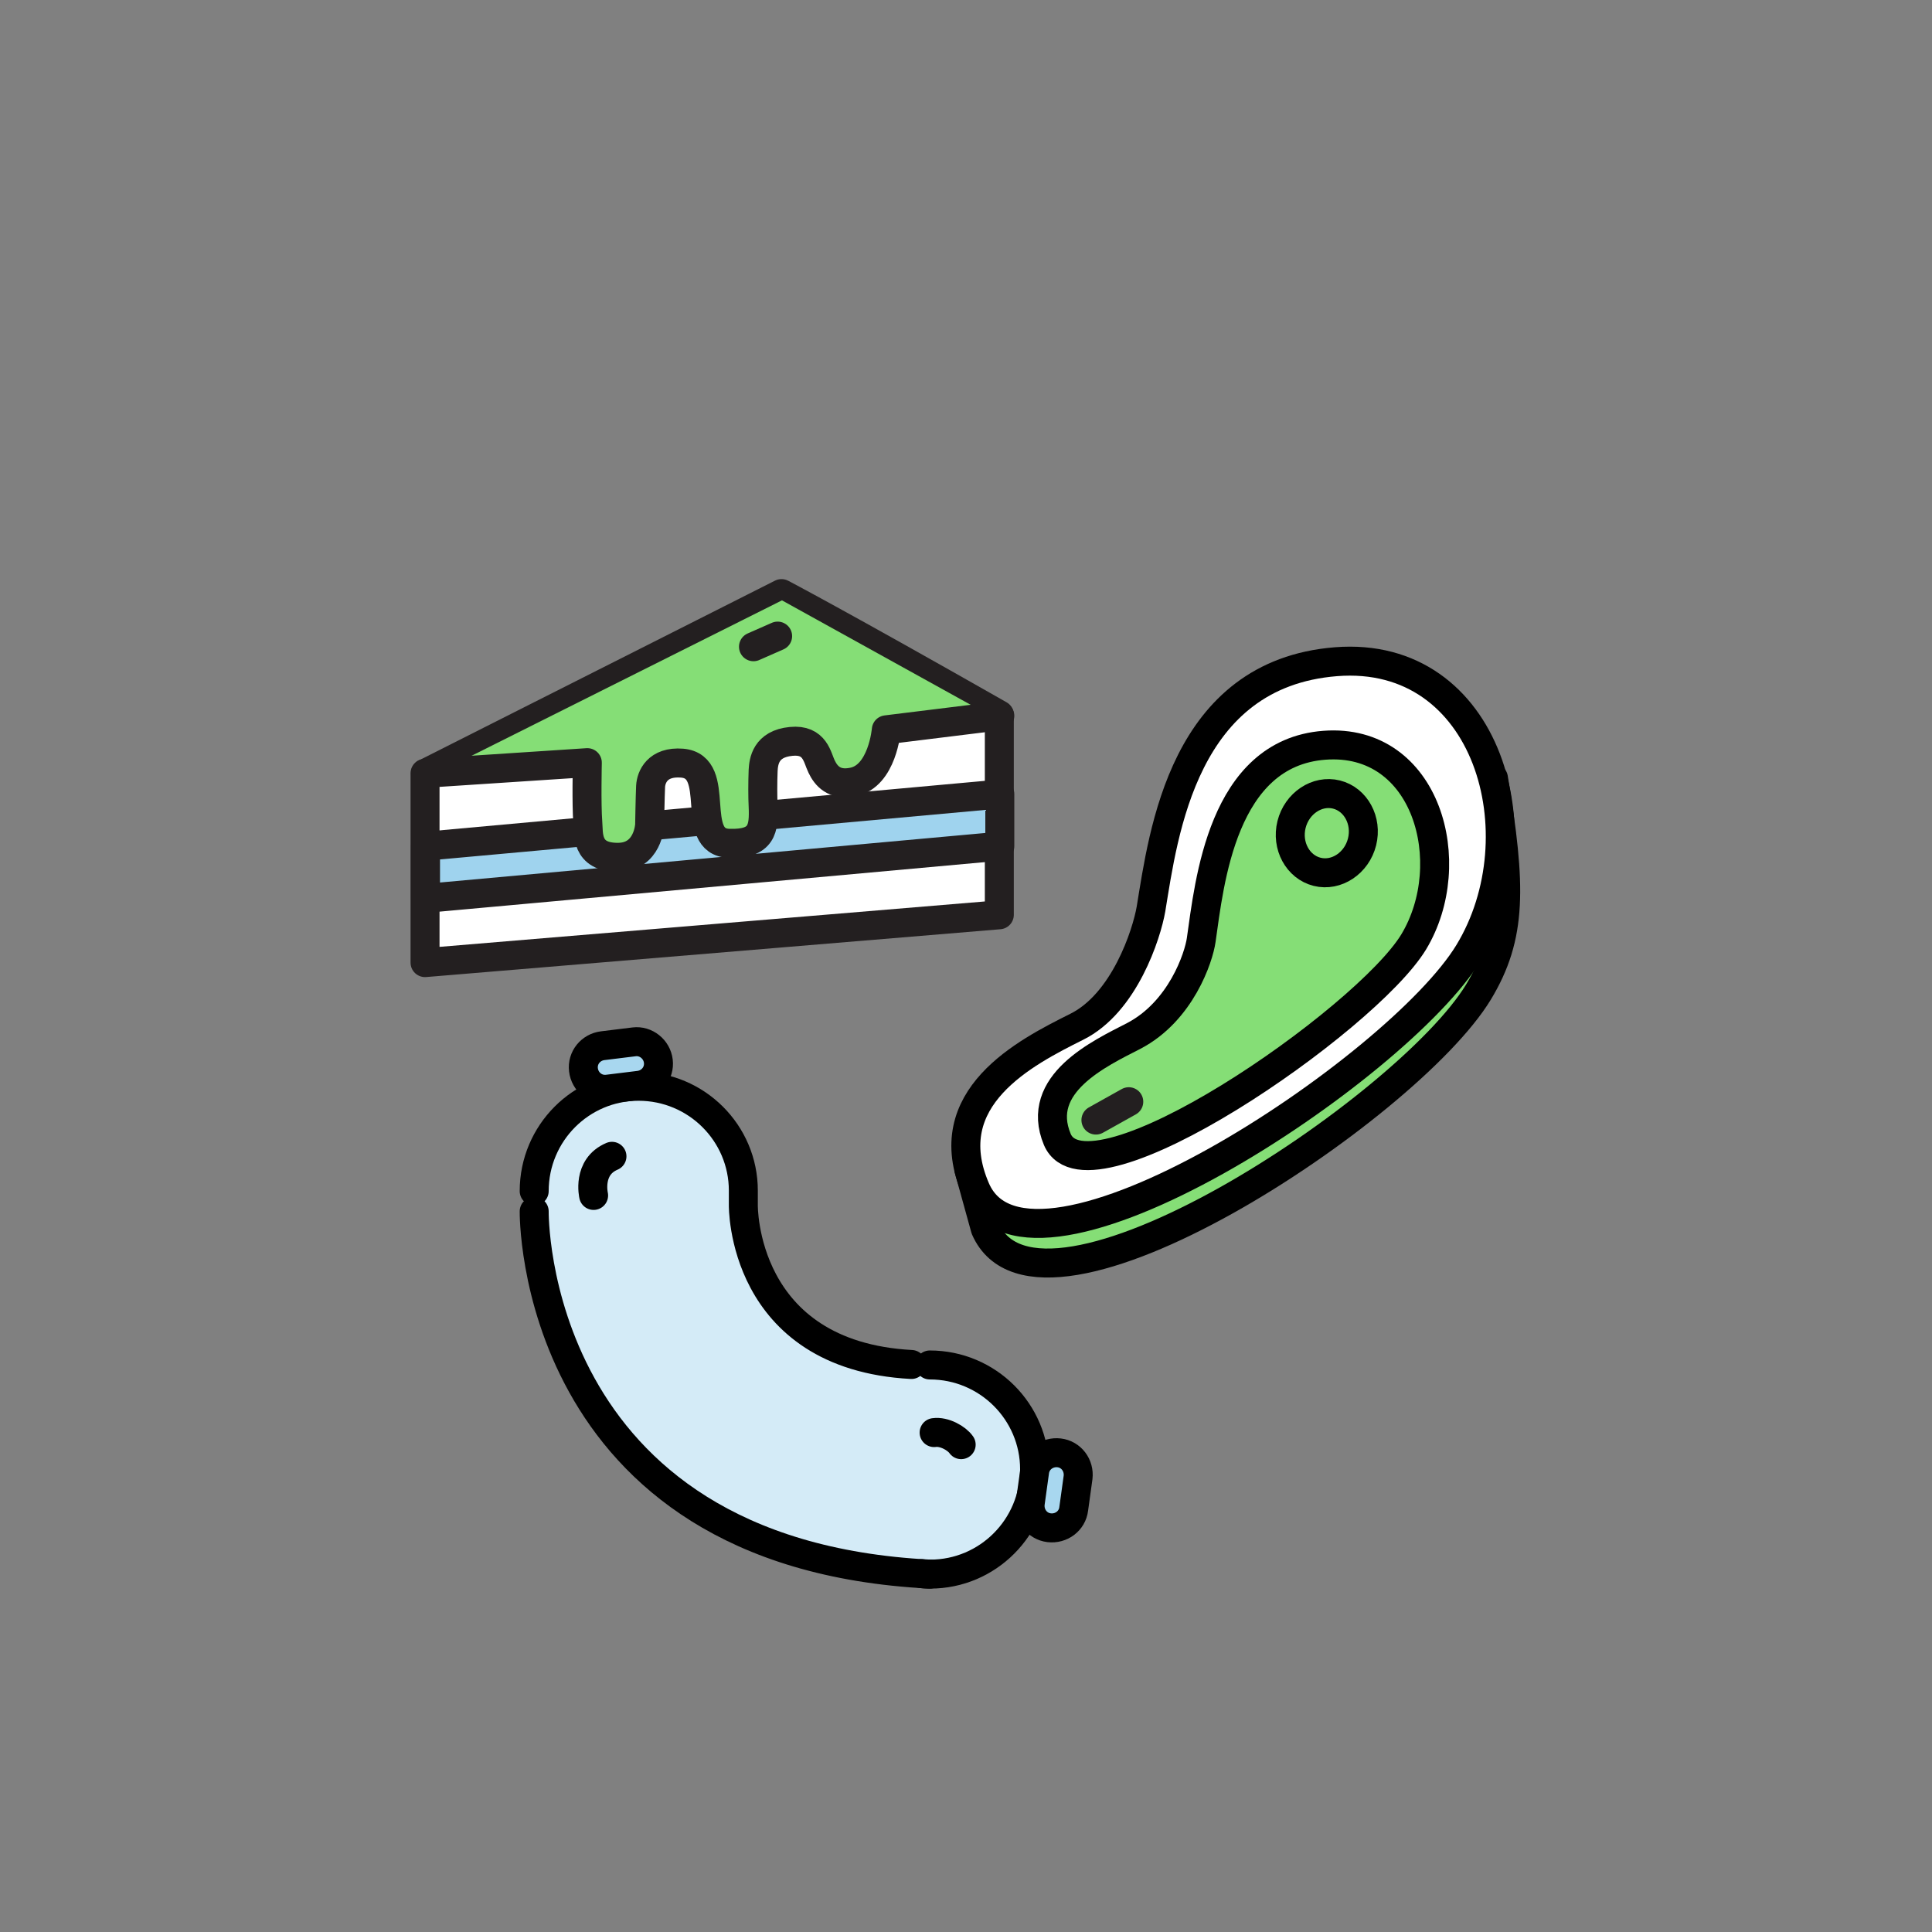
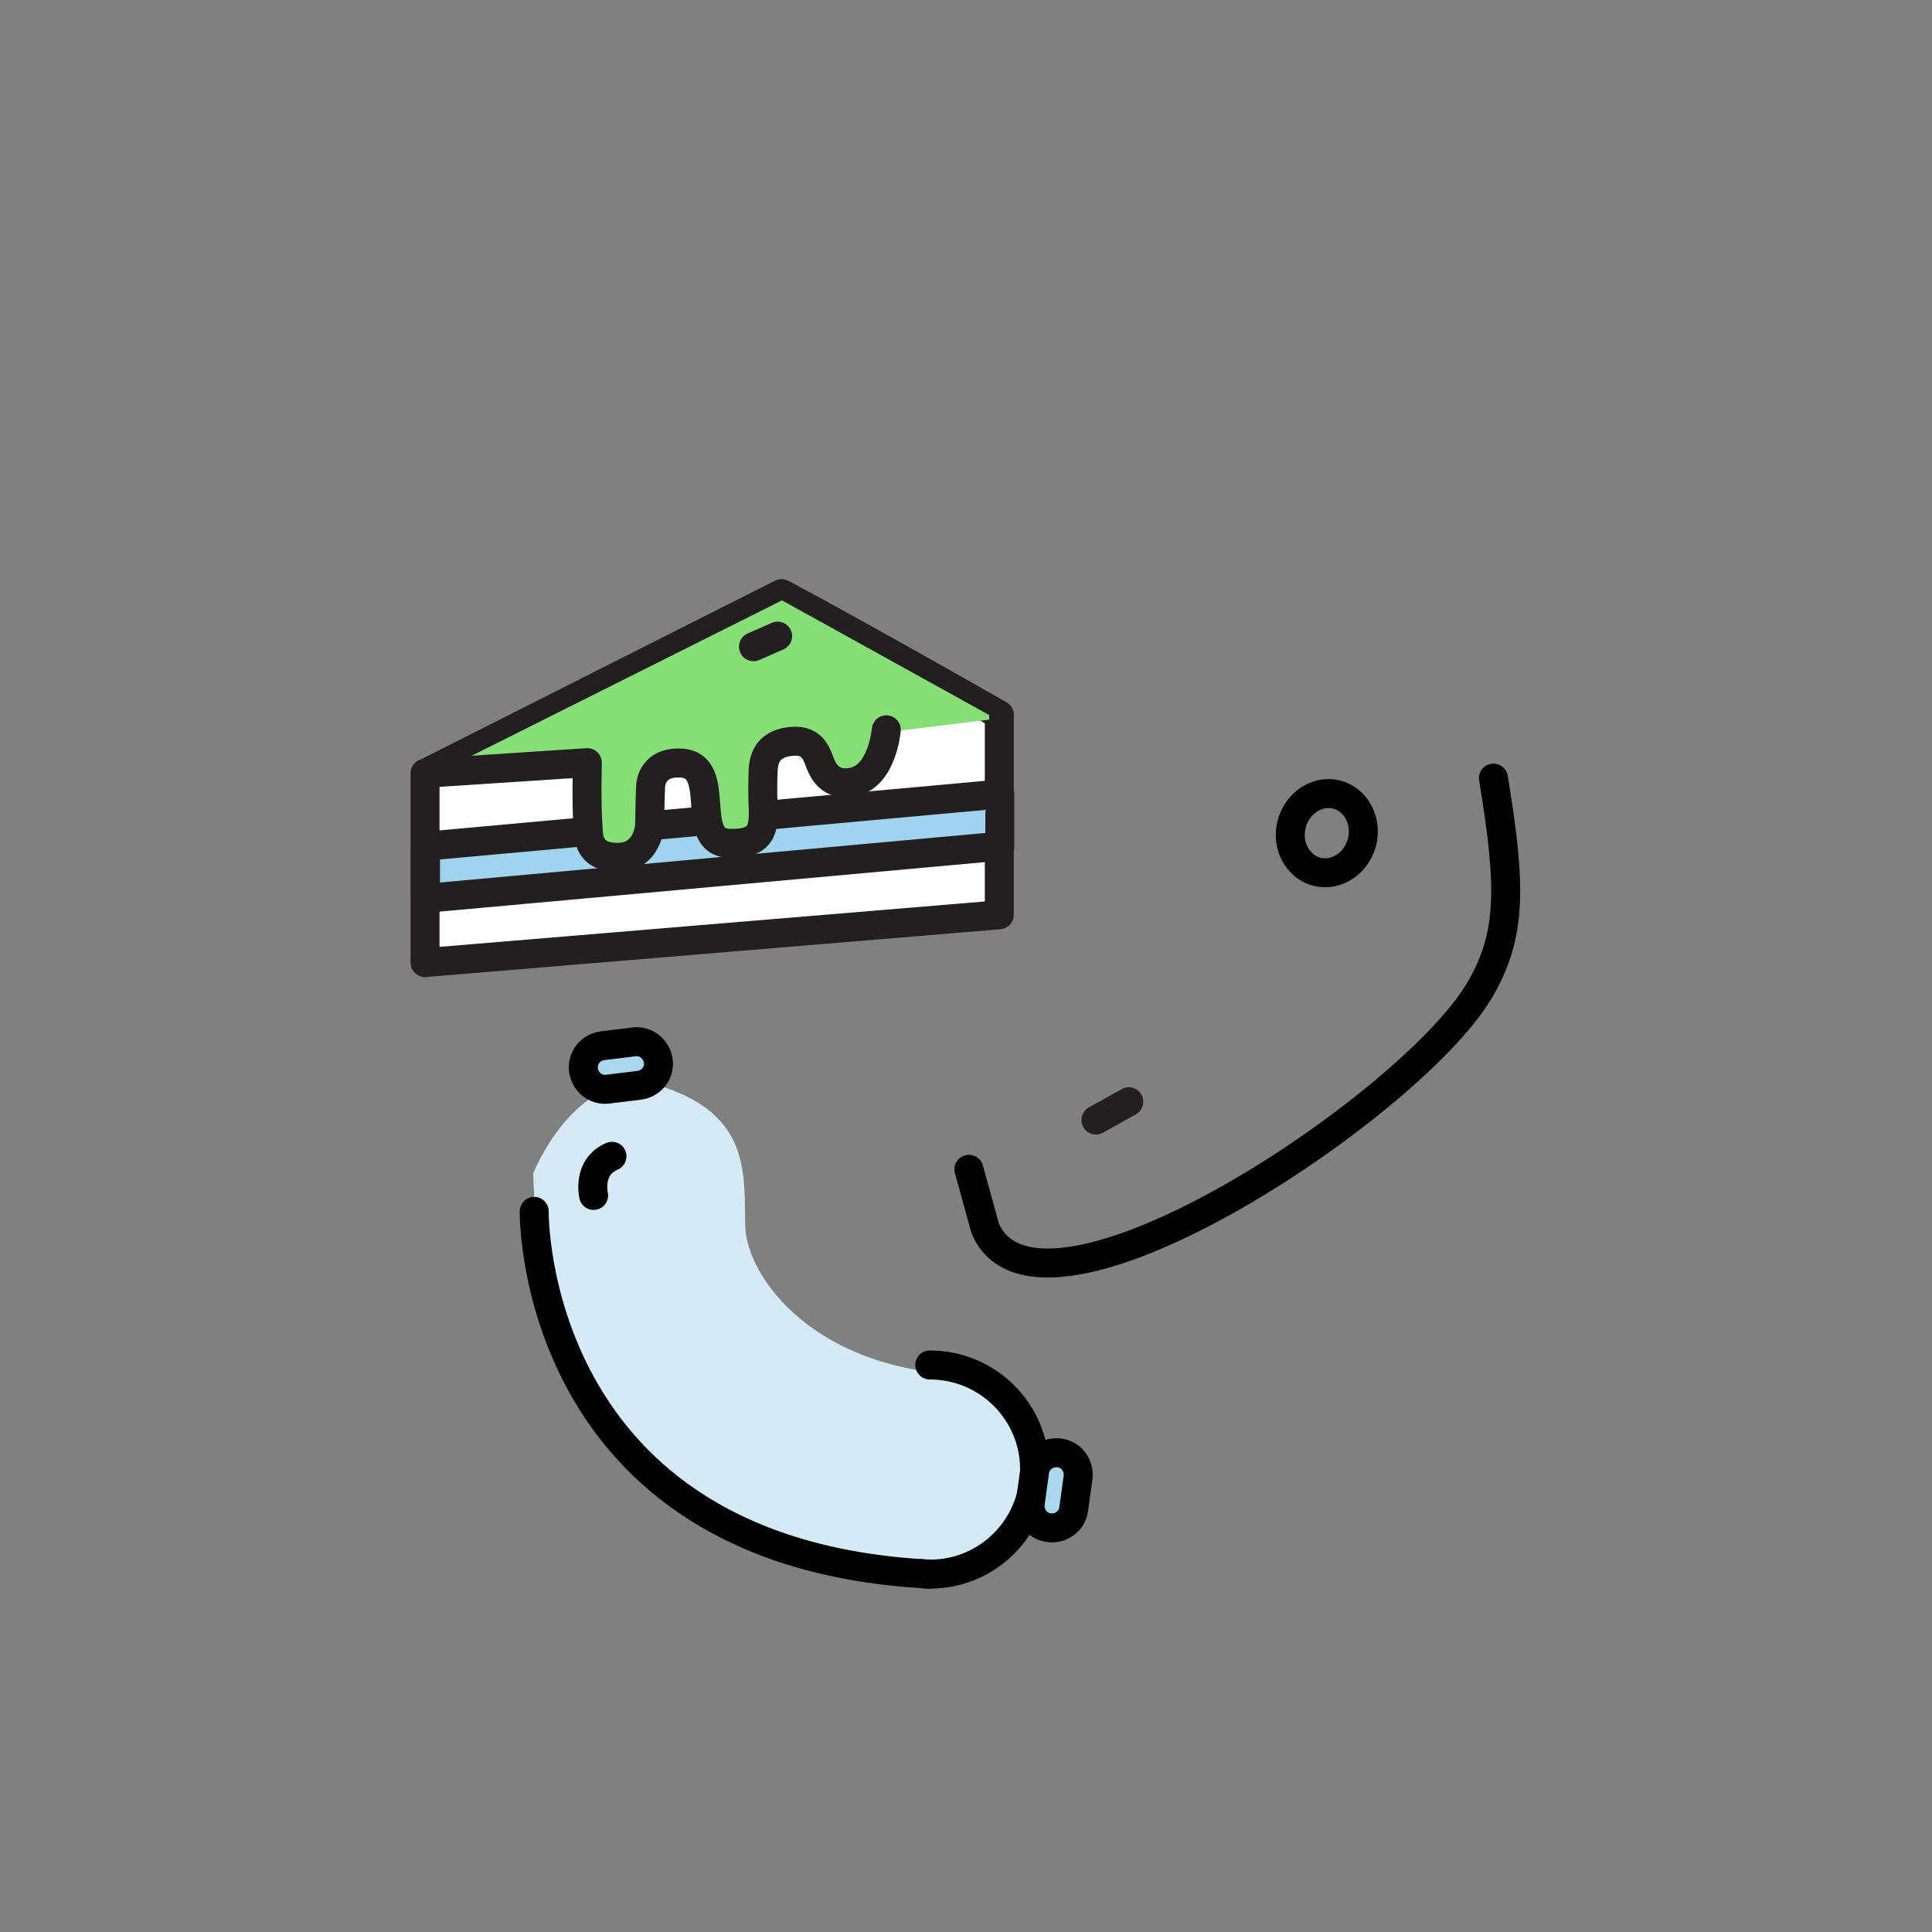
<svg xmlns="http://www.w3.org/2000/svg" width="400" height="400" viewBox="0 0 400 400" fill="none">
  <rect x="0" y="0" width="400" height="400" fill="#808080" stroke="none" />
  <path d="M206.2 287.499C206.2 287.499 218.7 297.799 211.8 313.999C204.9 330.199 184.9 327.899 169.5 322.599C154.1 317.299 111.8 304.699 110.4 242.899C110.4 242.899 119.9 219.099 137.8 225.199C155.7 231.299 154 243.799 154.3 253.999C154.6 264.199 168.5 284.299 201.6 284.699C205.1 284.699 206.2 287.499 206.2 287.499Z" fill="#D4EBF7" />
  <path d="M192.501 282.602C204.501 282.602 214.201 292.302 214.201 304.202C214.201 316.202 204.501 325.902 192.601 325.902C192.001 325.902 191.401 325.902 190.801 325.802" stroke="black" stroke-width="6" stroke-miterlimit="10" stroke-linecap="round" stroke-linejoin="round" />
-   <path d="M110.6 246.602C110.6 234.602 120.3 224.902 132.2 224.902C144.2 224.902 153.9 234.602 153.9 246.502C153.9 247.102 153.9 249.502 153.9 249.502C153.9 249.502 153.4 280.602 188.7 282.502" stroke="black" stroke-width="6" stroke-miterlimit="10" stroke-linecap="round" stroke-linejoin="round" />
  <path d="M110.6 250.801C110.6 250.801 109.6 321.701 192.5 325.901" stroke="black" stroke-width="6" stroke-miterlimit="10" stroke-linecap="round" stroke-linejoin="round" />
  <path d="M217.2 316.3C214.7 316 213 313.7 213.3 311.2L214.2 304.7C214.5 302.2 216.8 300.5 219.3 300.8C221.8 301.1 223.5 303.4 223.2 305.9L222.3 312.4C222 314.9 219.7 316.6 217.2 316.3Z" fill="#A8D7EF" stroke="black" stroke-width="6" stroke-miterlimit="10" stroke-linecap="round" stroke-linejoin="round" />
  <path d="M136.3 219.701C136.6 222.201 134.8 224.401 132.3 224.701L125.8 225.501C123.3 225.801 121.1 224.001 120.8 221.501C120.5 219.001 122.3 216.801 124.8 216.501L131.3 215.701C133.7 215.401 136 217.201 136.3 219.701Z" fill="#A8D7EF" stroke="black" stroke-width="6" stroke-miterlimit="10" stroke-linecap="round" stroke-linejoin="round" />
-   <path d="M199 299.101C198.1 297.801 195.5 296.301 193.4 296.601" stroke="black" stroke-width="6" stroke-miterlimit="10" stroke-linecap="round" stroke-linejoin="round" />
  <path d="M122.9 247.502C122.9 247.502 121.5 241.602 126.7 239.402" stroke="black" stroke-width="6" stroke-miterlimit="10" stroke-linecap="round" stroke-linejoin="round" />
-   <path d="M309.2 161.098C312.9 183.598 313.1 193.798 306.1 205.398C291.4 229.598 215.2 280.098 204 254.398L200.6 242.098" fill="#85DE76" />
  <path d="M309.2 161.098C312.9 183.598 313.1 193.798 306.1 205.398C291.4 229.598 215.2 280.098 204 254.398L200.6 242.098" stroke="black" stroke-width="6" stroke-miterlimit="10" stroke-linecap="round" stroke-linejoin="round" />
-   <path d="M238.301 188.199C240.901 172.399 245.001 139.499 276.601 136.999C308.201 134.499 318.801 172.999 304.101 197.199C289.401 221.399 213.201 271.899 202.001 246.199C193.801 227.299 212.301 217.899 222.901 212.599C232.801 207.699 237.401 193.399 238.301 188.199Z" fill="white" stroke="black" stroke-width="6" stroke-miterlimit="10" stroke-linecap="round" stroke-linejoin="round" />
-   <path d="M248.7 194.597C250.4 182.797 253 155.897 274.2 154.297C295.4 152.697 302.5 178.697 292.7 194.997C282.8 211.297 225.3 250.997 218.9 235.897C214.1 224.397 227.7 218.097 234.7 214.497C244.5 209.397 248.2 198.197 248.7 194.597Z" fill="#85DE76" stroke="black" stroke-width="6" stroke-miterlimit="10" stroke-linecap="round" stroke-linejoin="round" />
  <path d="M282 174.3C280.9 178.7 276.7 181.5 272.7 180.5C268.7 179.5 266.3 175.1 267.4 170.7C268.5 166.3 272.7 163.5 276.7 164.5C280.7 165.5 283.1 169.9 282 174.3Z" stroke="black" stroke-width="6" stroke-miterlimit="10" stroke-linecap="round" stroke-linejoin="round" />
  <path d="M226.9 231.898L233.7 228.098" stroke="#231F20" stroke-width="6" stroke-miterlimit="10" stroke-linecap="round" stroke-linejoin="round" />
  <path d="M88.1 160.098L161.8 122.898C161.8 122.898 173.5 128.998 206.9 147.998V189.398L88 199.298V160.098H88.1Z" fill="white" stroke="#231F20" stroke-width="6" stroke-miterlimit="10" stroke-linecap="round" stroke-linejoin="round" />
  <path d="M207 175.198L88.1 185.998V175.198L207 164.398V175.198Z" fill="#9FD3EE" stroke="#231F20" stroke-width="6" stroke-miterlimit="10" stroke-linecap="round" stroke-linejoin="round" />
  <path d="M204.9 148.097L161.9 124.297L93.6 158.497L88.1 160.597L121.6 158.397C121.6 158.397 121.4 167.097 121.7 170.797C121.9 172.997 121.2 177.997 127.9 177.997C134.2 177.997 134.5 171.297 134.5 171.297C134.5 171.297 134.6 165.297 134.7 163.297C134.8 161.397 136.1 158.097 141.2 158.497C149.8 159.197 142.4 174.897 151 175.097C157.8 175.297 158.2 172.097 158 167.397C157.9 165.597 157.9 162.397 158 159.997C158.1 158.197 158.5 154.497 163.8 153.997C168.8 153.497 169.2 157.397 170.1 159.197C171 161.097 172.7 163.197 176.6 162.397C182.7 161.197 183.5 151.597 183.5 151.597L204.8 148.997V148.097H204.9Z" fill="#85DE76" />
-   <path d="M88.1 160.099L121.6 157.899C121.6 157.899 121.4 166.599 121.7 170.299C121.9 172.499 121.2 177.499 127.9 177.499C134.2 177.499 134.5 170.799 134.5 170.799C134.5 170.799 134.6 164.799 134.7 162.799C134.8 160.899 136.1 157.599 141.2 157.999C149.8 158.699 142.4 174.399 151 174.599C157.8 174.799 158.2 171.599 158 166.899C157.9 165.099 157.9 161.899 158 159.499C158.1 157.699 158.5 153.999 163.8 153.499C168.8 152.999 169.2 156.899 170.1 158.699C171 160.599 172.7 162.699 176.6 161.899C182.7 160.699 183.5 151.099 183.5 151.099L207 148.199" stroke="#231F20" stroke-width="6" stroke-miterlimit="10" stroke-linecap="round" stroke-linejoin="round" />
+   <path d="M88.1 160.099L121.6 157.899C121.6 157.899 121.4 166.599 121.7 170.299C121.9 172.499 121.2 177.499 127.9 177.499C134.2 177.499 134.5 170.799 134.5 170.799C134.5 170.799 134.6 164.799 134.7 162.799C134.8 160.899 136.1 157.599 141.2 157.999C149.8 158.699 142.4 174.399 151 174.599C157.8 174.799 158.2 171.599 158 166.899C157.9 165.099 157.9 161.899 158 159.499C158.1 157.699 158.5 153.999 163.8 153.499C168.8 152.999 169.2 156.899 170.1 158.699C171 160.599 172.7 162.699 176.6 161.899C182.7 160.699 183.5 151.099 183.5 151.099" stroke="#231F20" stroke-width="6" stroke-miterlimit="10" stroke-linecap="round" stroke-linejoin="round" />
  <path d="M161 131.699L156 133.899" stroke="#231F20" stroke-width="6" stroke-miterlimit="10" stroke-linecap="round" stroke-linejoin="round" />
</svg>